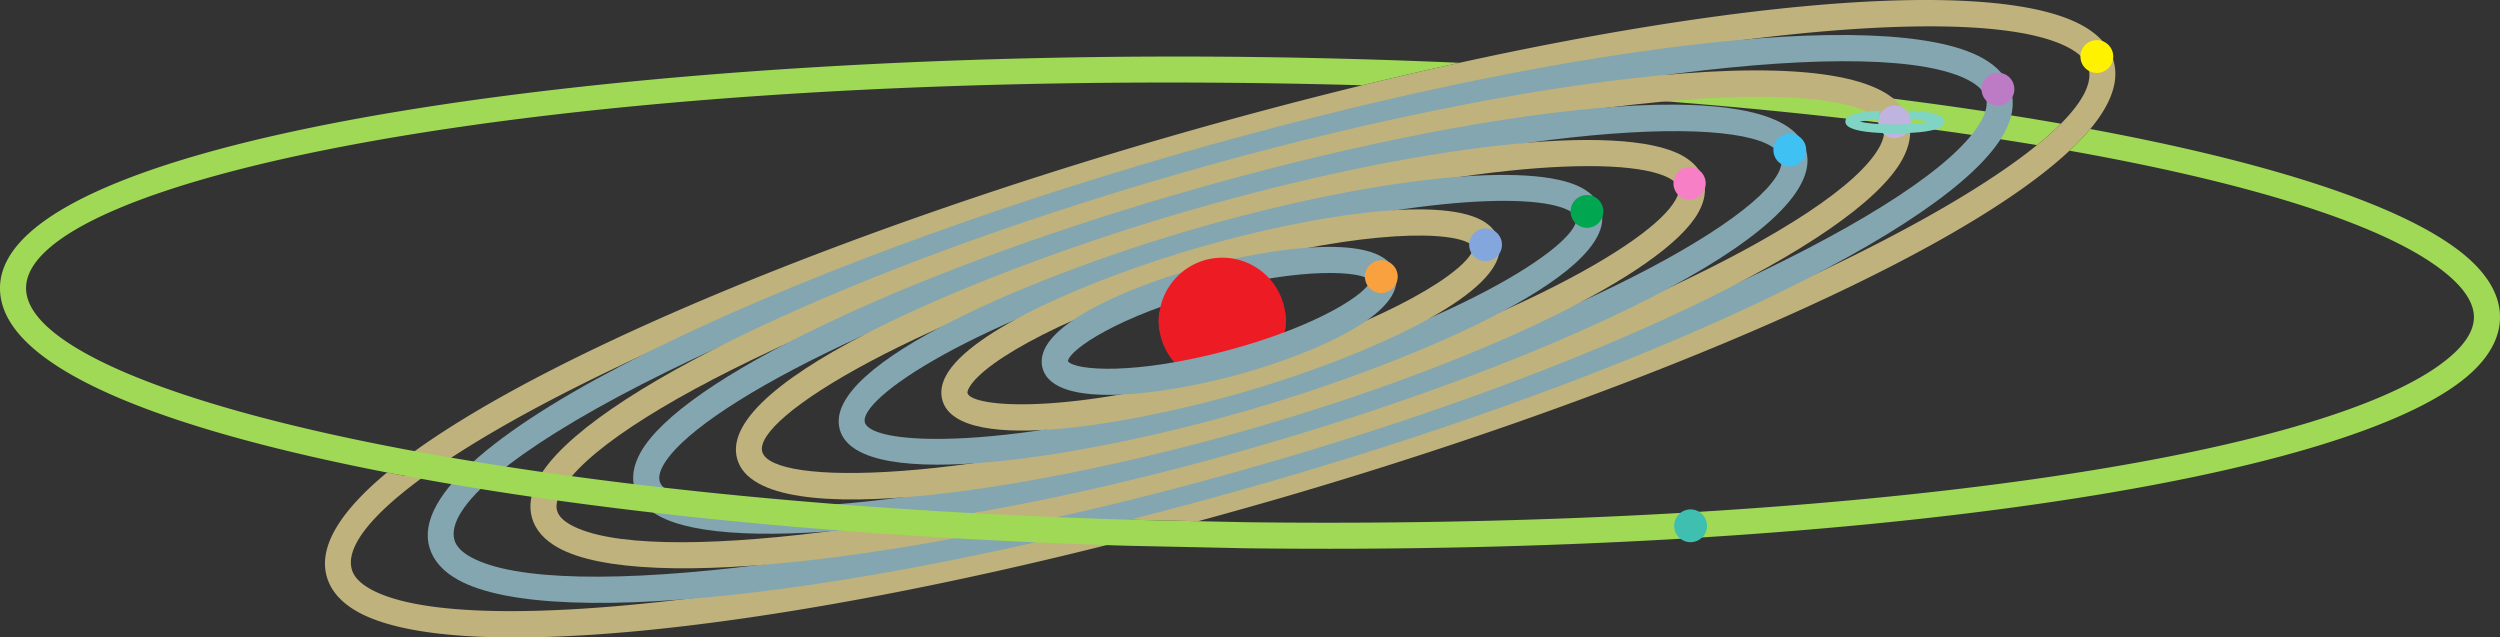
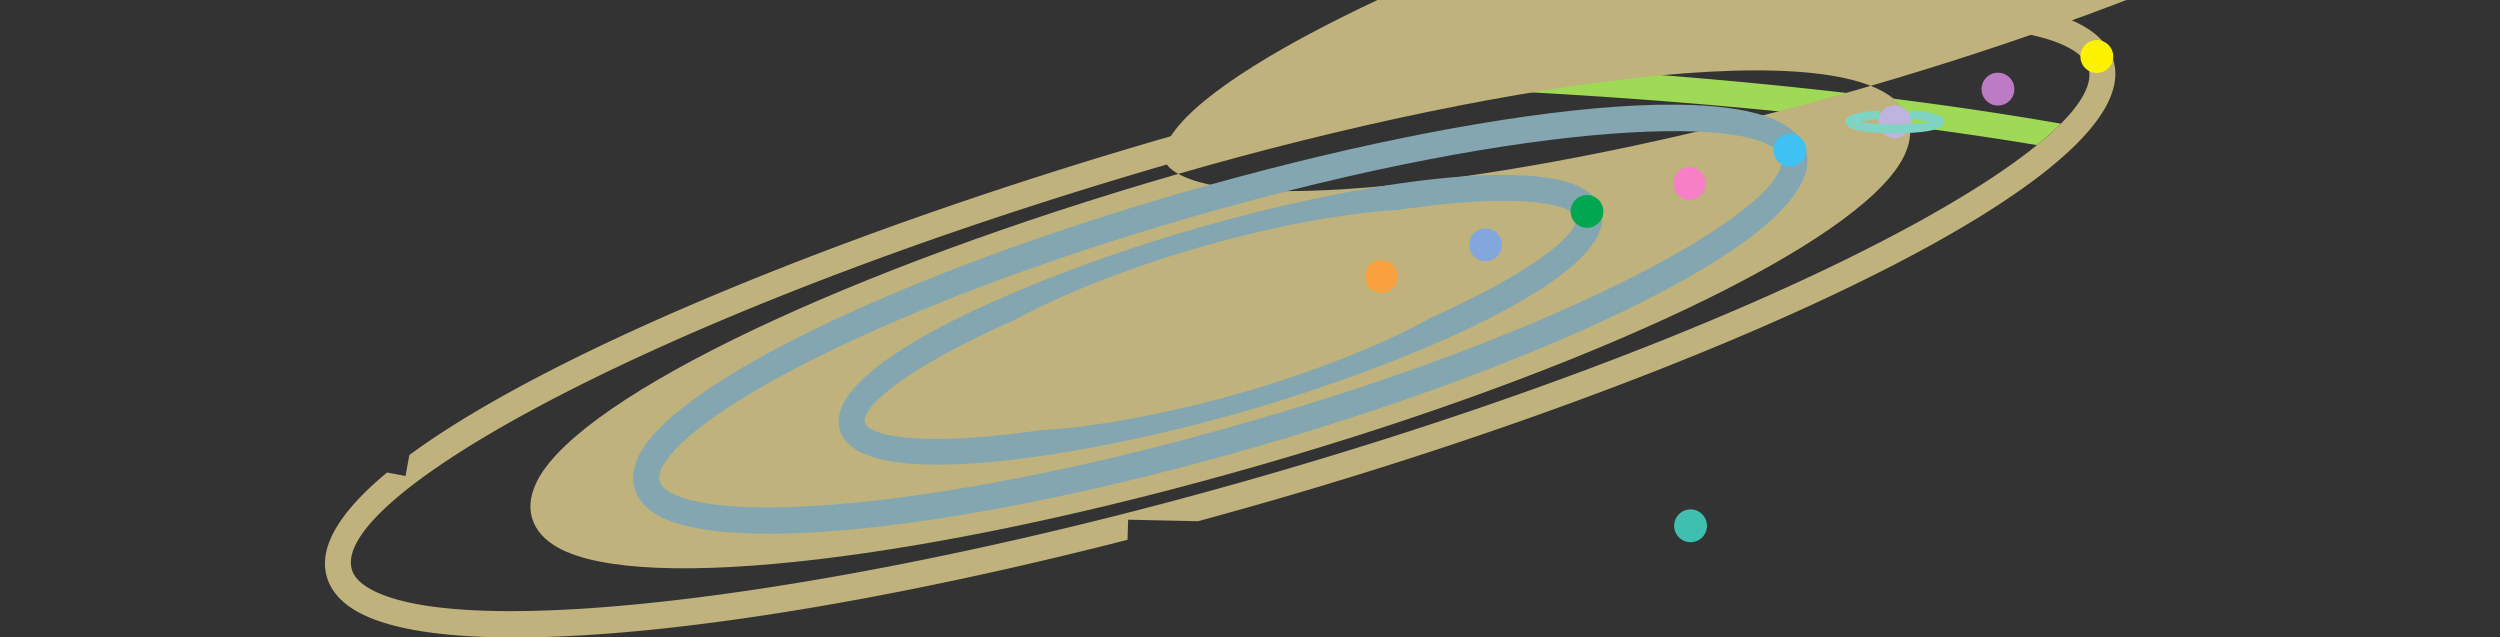
<svg xmlns="http://www.w3.org/2000/svg" width="258.86" height="66.007">
  <rect width="100%" height="100%" fill="#333333" stroke="none" />
  <path fill="#ed1c24" d="M120.043 32.28c-.043.3-.07.602-.07.91a6.574 6.574 0 0 0 6.574 6.574 6.575 6.575 0 0 0 6.578-6.574c0-.308-.027-.61-.07-.91h-13.012" />
  <path fill="#9fd955" d="M162.055 7.08c-3.41.645-6.918 1.356-10.5 2.138 22.211.984 42.59 3.015 59.36 5.808a31.389 31.389 0 0 0 2.48-2.219c-14.711-2.574-32.223-4.55-51.34-5.726" />
  <path fill="#bfb27c" d="M218.84 6.284c-.422-1.473-1.515-2.703-3.238-3.652-8.46-4.668-33.27-2.973-64.484 3.87a464.837 464.837 0 0 0-10.075 2.329 506.138 506.138 0 0 0-20.132 5.367C89.36 23.311 57.36 36.088 42.387 47.116l-.402 2.168a402.29 402.29 0 0 1-1.906-.36c-4.778 3.961-7.149 7.649-6.239 10.797.426 1.473 1.516 2.704 3.239 3.653 9.793 5.406 41.484 2.281 79.668-7.48l.066-2.083 7.246.157c2.55-.696 5.121-1.415 7.711-2.16 34.738-10.036 70.016-24.508 82.516-36.204a25.168 25.168 0 0 0 2.148-2.246c2.129-2.55 3.023-4.937 2.406-7.074zm-7.925 8.742c-11.512 9.344-40.598 22.836-79.891 34.188-42.668 12.32-82.496 17.394-92.64 11.796-1.075-.593-1.731-1.277-1.95-2.039-2.215-7.668 32.242-26.875 85.223-42.18a461.541 461.541 0 0 1 29.898-7.573c3.582-.782 7.09-1.493 10.5-2.137 25.348-4.793 45.45-5.832 52.242-2.086 1.075.594 1.73 1.277 1.95 2.039.437 1.512-.575 3.48-2.852 5.773a31.389 31.389 0 0 1-2.48 2.22" />
-   <path fill="#83a6b0" d="M121.457 16.1C81.767 27.565 41.29 45.682 44.465 56.675c.395 1.363 1.399 2.5 2.985 3.375 9.875 5.449 44.328 1.296 83.785-10.102 39.457-11.395 70.82-26.254 76.27-36.129.874-1.586 1.117-3.082.726-4.445-.395-1.364-1.399-2.5-2.984-3.375-9.88-5.45-44.332-1.297-83.79 10.101zM48.754 57.686c-.937-.52-1.507-1.11-1.695-1.758-1.957-6.78 28.422-23.738 75.148-37.234 37.59-10.855 72.731-15.297 81.735-10.328.937.516 1.508 1.11 1.695 1.758.188.648.02 1.453-.496 2.39-4.969 9.004-37.062 23.985-74.656 34.84-37.59 10.86-72.727 15.301-81.73 10.332" />
-   <path fill="#bfb27c" d="M122.008 18.003c-34.215 9.882-61.46 22.859-66.261 31.558-.797 1.45-1.02 2.82-.66 4.07.363 1.254 1.28 2.294 2.73 3.094 8.7 4.801 38.668 1.25 72.883-8.632 34.215-9.88 61.46-22.86 66.261-31.56.797-1.444 1.02-2.815.657-4.07-2.82-9.773-41.063-4.44-75.61 5.54zM59.122 54.362c-.801-.441-1.286-.937-1.438-1.48-.156-.54-.016-1.22.426-2.02 4.34-7.863 32.133-20.875 64.648-30.266 42.547-12.289 70.766-12.582 72.27-7.382.156.539.008 1.218-.43 2.02-4.34 7.862-32.133 20.874-64.648 30.265-32.516 9.39-62.965 13.203-70.828 8.863" />
+   <path fill="#bfb27c" d="M122.008 18.003c-34.215 9.882-61.46 22.859-66.261 31.558-.797 1.45-1.02 2.82-.66 4.07.363 1.254 1.28 2.294 2.73 3.094 8.7 4.801 38.668 1.25 72.883-8.632 34.215-9.88 61.46-22.86 66.261-31.56.797-1.444 1.02-2.815.657-4.07-2.82-9.773-41.063-4.44-75.61 5.54zc-.801-.441-1.286-.937-1.438-1.48-.156-.54-.016-1.22.426-2.02 4.34-7.863 32.133-20.875 64.648-30.266 42.547-12.289 70.766-12.582 72.27-7.382.156.539.008 1.218-.43 2.02-4.34 7.862-32.133 20.874-64.648 30.265-32.516 9.39-62.965 13.203-70.828 8.863" />
  <path fill="#83a6b0" d="M122.559 19.901c-28.973 8.371-52.105 19.465-56.254 26.984-.723 1.313-.922 2.56-.594 3.704.332 1.144 1.164 2.09 2.477 2.812 7.52 4.152 33.004 1.203 61.977-7.164 30.136-8.707 59.34-22.039 56.843-30.684-2.5-8.644-34.312-4.355-64.449 4.348zM69.493 51.038c-.664-.363-1.063-.77-1.184-1.2-.125-.433-.004-.984.36-1.648 3.156-5.715 23.374-16.664 54.636-25.695 35.969-10.387 59.836-10.61 61.11-6.192 1.273 4.415-19.032 16.954-55 27.34-31.262 9.032-54.208 10.551-59.922 7.395" />
-   <path fill="#bfb27c" d="M123.106 21.803c-20.11 5.809-49.16 17.457-46.77 25.739 2.391 8.285 33.18 2.648 53.29-3.16 23.73-6.856 42.746-16.07 46.246-22.41.648-1.172.824-2.294.527-3.329-.3-1.039-1.047-1.89-2.223-2.539-6.34-3.5-27.34-1.156-51.07 5.7zm49.766-3.335c.523.289.84.601.933.921.09.325-.008.754-.297 1.278-2.617 4.746-19.148 13.761-44.629 21.12-28.957 8.364-48.925 8.552-49.949 5.005-1.023-3.543 15.969-14.032 44.926-22.395 25.48-7.36 44.27-8.547 49.016-5.93" />
  <path fill="#83a6b0" d="M123.657 23.706c-15.844 4.574-38.692 13.89-36.696 20.793 1.993 6.902 26.286 2.601 42.13-1.973 15.843-4.578 38.687-13.89 36.695-20.793-.27-.93-.93-1.691-1.97-2.265-5.16-2.848-21.671-1.102-40.16 4.238zM89.555 43.749c-.687-2.38 10.676-10.469 34.848-17.45 19.699-5.69 34.336-6.55 38.105-4.468.27.148.606.383.684.648.687 2.38-10.676 10.469-34.852 17.453-24.172 6.98-38.097 6.196-38.785 3.817" />
  <path fill="#bfb27c" d="M124.204 25.604C113 28.843 100.547 34.19 97.98 38.846c-.5.907-.633 1.786-.399 2.61 1.723 5.957 21.016 2.09 30.973-.79 11.203-3.234 23.656-8.581 26.223-13.238.504-.906.633-1.785.394-2.609-.234-.824-.816-1.496-1.722-1.996-4.657-2.566-18.043-.453-29.246 2.781zM100.18 40.706c-.023-.082.008-.27.164-.555 1.54-2.793 10.688-7.93 24.61-11.953 13.918-4.02 24.398-4.55 27.191-3.008.285.156.414.297.437.38.024.081-.008.269-.167.554-1.54 2.793-10.688 7.93-24.61 11.949-17.285 4.996-27.2 4.11-27.625 2.633" />
-   <path fill="#83a6b0" d="M124.707 27.538c-6.316 1.687-14.398 4.875-16.382 8.3-.555.965-.512 1.766-.38 2.266 1.2 4.489 13.009 2.617 19.798.805 6.316-1.688 14.398-4.871 16.382-8.3.555-.962.512-1.763.38-2.266-1.2-4.485-13.008-2.618-19.798-.805zm.696 2.61c9.547-2.548 15.734-2.075 16.469-1.102-.145 1.21-5.274 4.703-14.825 7.254-9.547 2.55-15.734 2.074-16.472 1.101.148-1.207 5.277-4.703 14.828-7.254" />
-   <path fill="#ed1c24" d="M133.067 34.182c.043-.3.074-.609.074-.922a6.578 6.578 0 0 0-6.574-6.578 6.578 6.578 0 0 0-6.578 6.578c0 .313.03.622.074.922h13.004" />
  <path fill="#f9a13f" d="M143.024 26.944a1.697 1.697 0 1 1 .004 3.395 1.697 1.697 0 0 1-.004-3.395" />
  <path fill="#83a7dd" d="M153.825 23.647c.937 0 1.695.758 1.695 1.696a1.697 1.697 0 0 1-3.395 0c0-.938.762-1.696 1.7-1.696" />
  <path fill="#00a650" d="M164.325 20.194a1.697 1.697 0 1 1-.004 3.394 1.697 1.697 0 0 1 .004-3.394" />
  <path fill="#f67fc6" d="M174.973 17.288a1.7 1.7 0 0 1 0 3.398 1.697 1.697 0 0 1-1.695-1.699c0-.937.758-1.7 1.695-1.7" />
  <path fill="#3fc2f3" d="M185.325 13.839a1.697 1.697 0 1 1-.004 3.394 1.697 1.697 0 0 1 .004-3.394" />
  <path fill="#bfb3e0" d="M196.18 10.917a1.696 1.696 0 1 1-.002 3.392 1.696 1.696 0 0 1 .002-3.392" />
  <path fill="#7fd4c4" d="M197.72 12.35c.968.055 1.644.153 2.105.25-.692.149-1.883.293-3.625.293-1.746 0-2.934-.144-3.63-.293a14.506 14.506 0 0 1 2.052-.246l-.051-.898c-3.489.203-3.489.84-3.489 1.148 0 .985 2.782 1.192 5.118 1.192 2.332 0 5.117-.207 5.117-1.192 0-.312 0-.953-3.547-1.152l-.05.898" />
  <path fill="#be7bc5" d="M206.875 7.53a1.698 1.698 0 1 1 .003 3.396 1.698 1.698 0 0 1-.003-3.396" />
  <path fill="#fff200" d="M217.114 4.155a1.698 1.698 0 1 1 .002 3.396 1.698 1.698 0 0 1-.002-3.396" />
-   <path fill="#9fd955" d="M256.32 27.448c-5.335-5.469-19.75-10.355-39.886-14.09a25.168 25.168 0 0 1-2.148 2.246c20.359 3.621 34.89 8.387 40.105 13.727 1.188 1.222 1.781 2.414 1.77 3.547-.016 1.136-.641 2.312-1.856 3.504-11.27 10.996-63.902 18.437-125.152 17.691l-5.094-.105-7.246-.157h-.004c-27.98-.843-53.688-3.328-74.395-7.195v.004C17.477 41.96 2.63 35.67 2.7 29.796 2.836 18.816 53.903 7.679 129.707 8.6c3.817.047 7.598.125 11.336.23a464.837 464.837 0 0 1 10.075-2.327 671.948 671.948 0 0 0-21.38-.602C66.119 5.128.197 13.843 0 29.764c-.113 9.32 21.286 15.516 40.078 19.16.637.122 1.274.243 1.907.36v-.004c20.828 3.887 46.652 6.383 74.746 7.23l12.39.262c61.895.754 115.336-7.008 127.067-18.457 1.75-1.71 2.648-3.527 2.672-5.402.023-1.88-.832-3.715-2.54-5.465" />
  <path fill="#3fbfaf" d="M175.047 52.745a1.698 1.698 0 1 1 .003 3.396 1.698 1.698 0 0 1-.003-3.396" />
</svg>